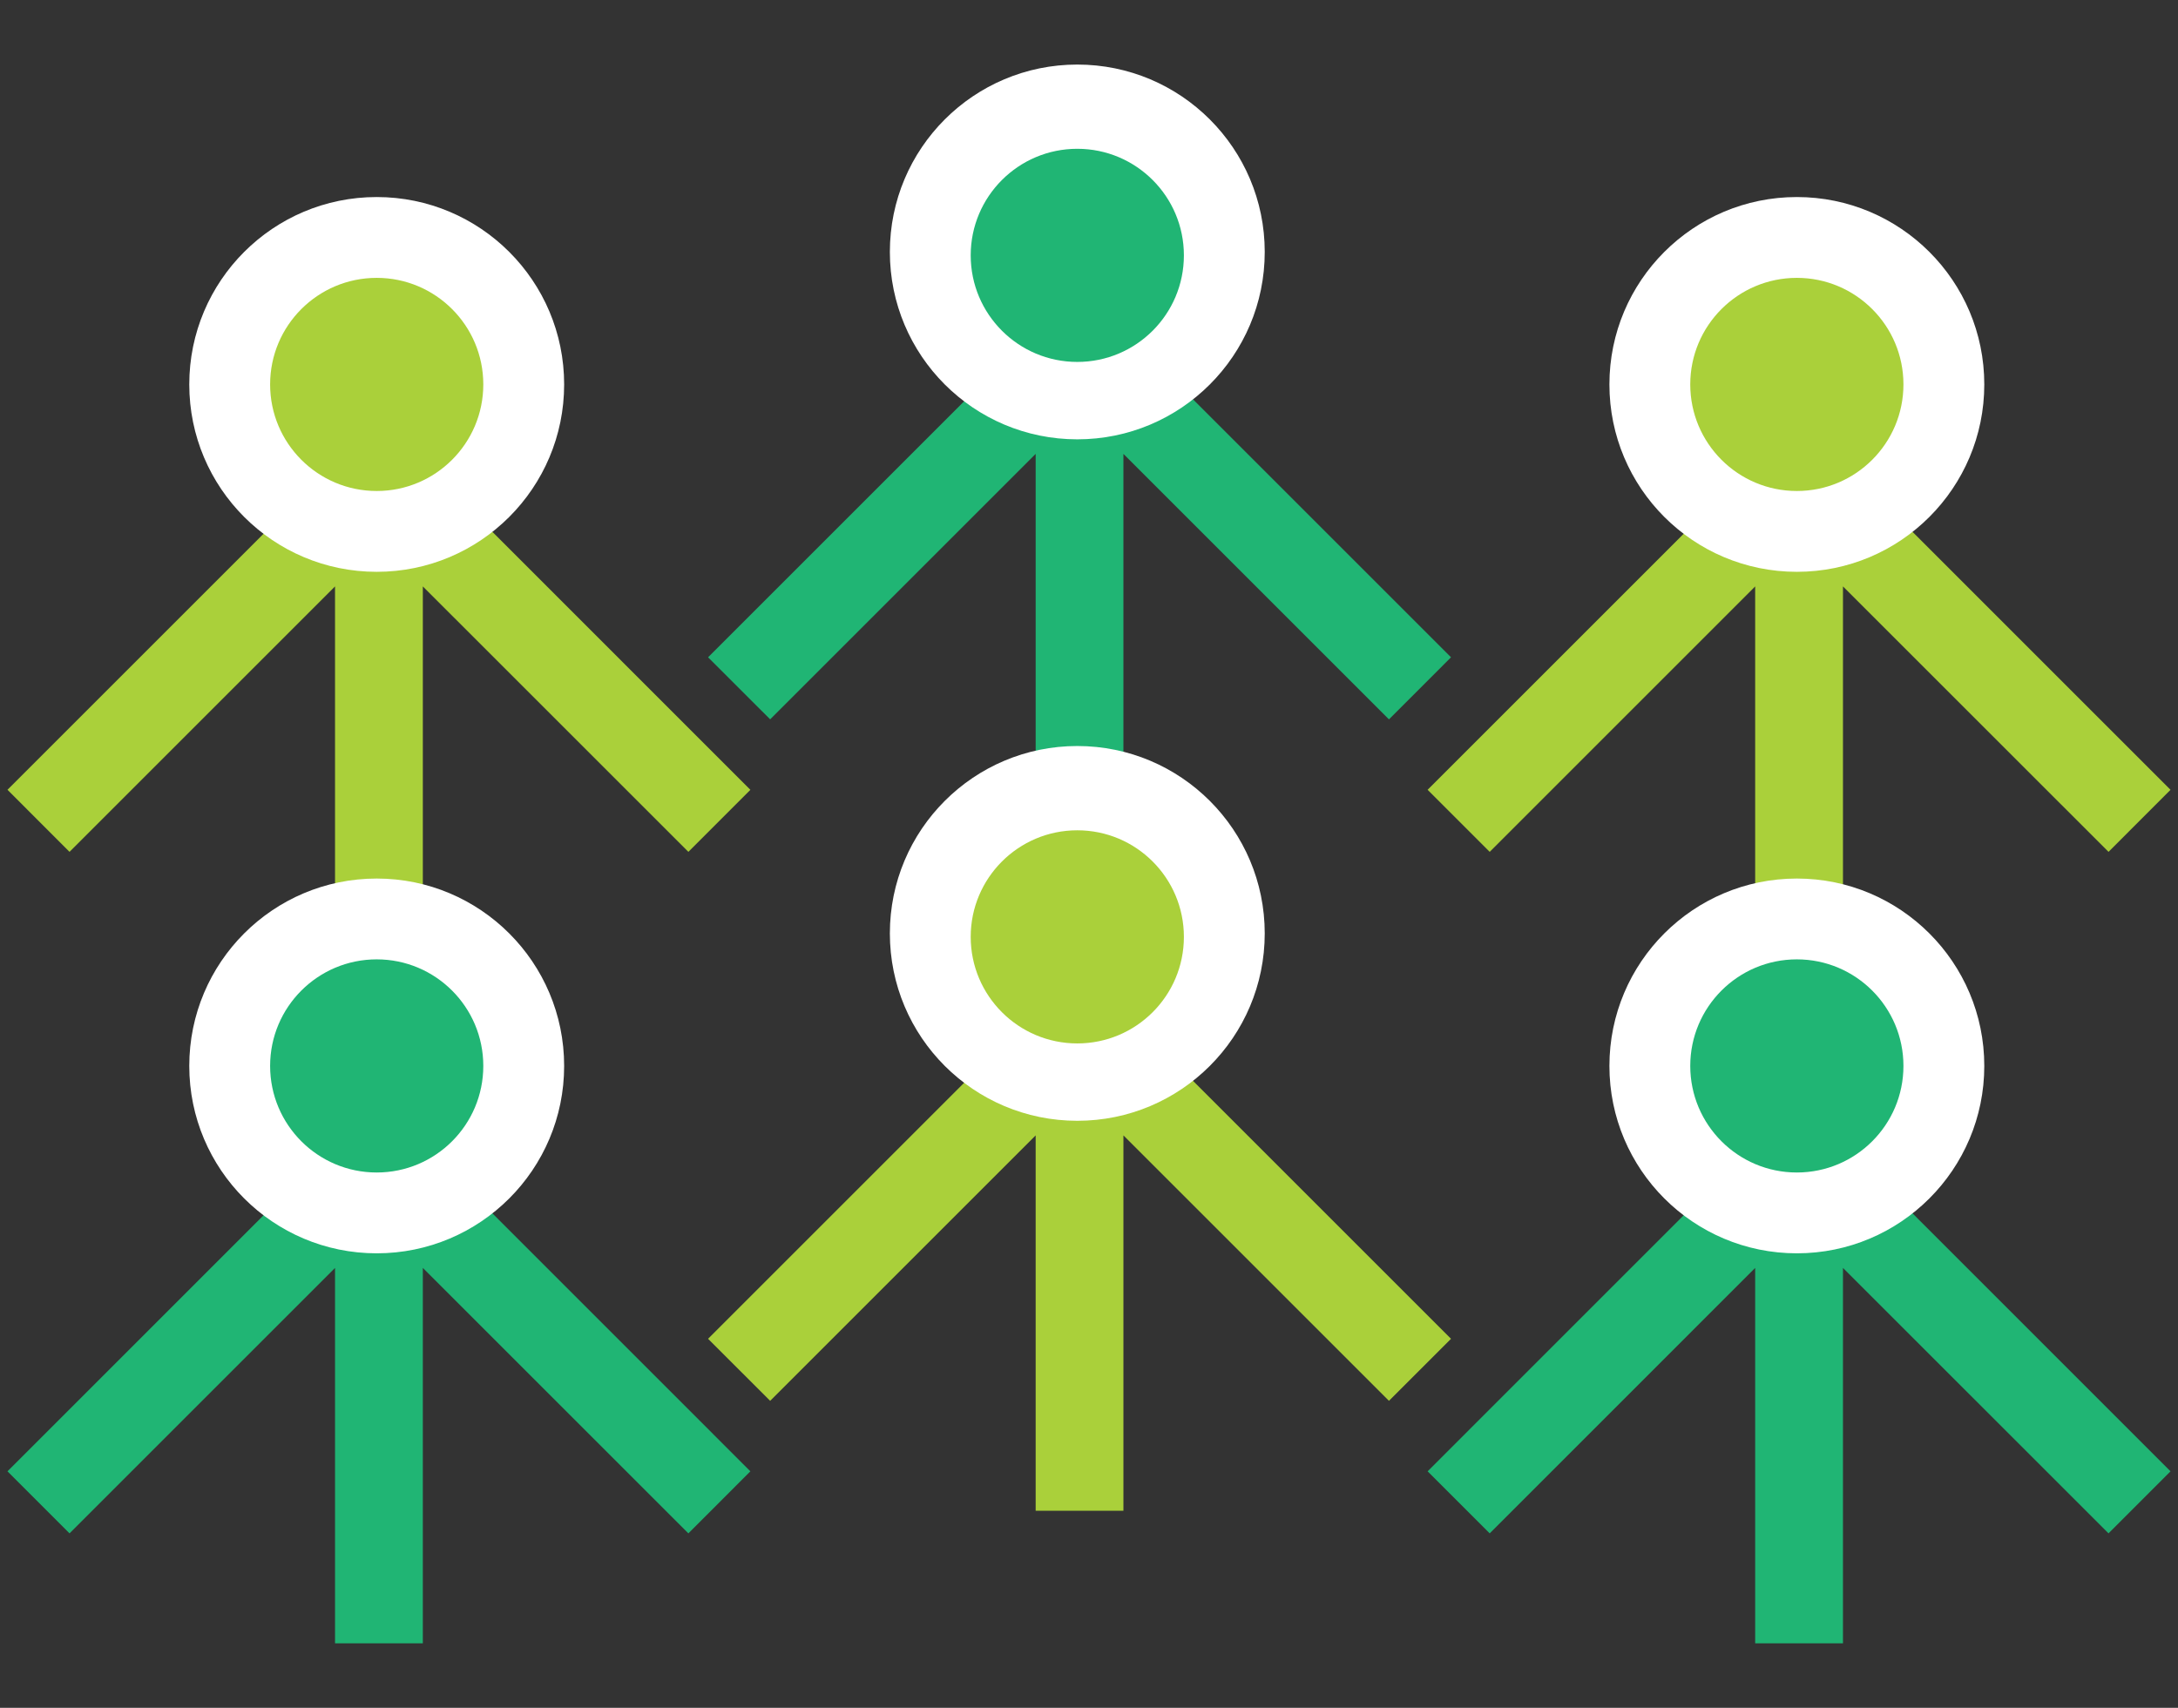
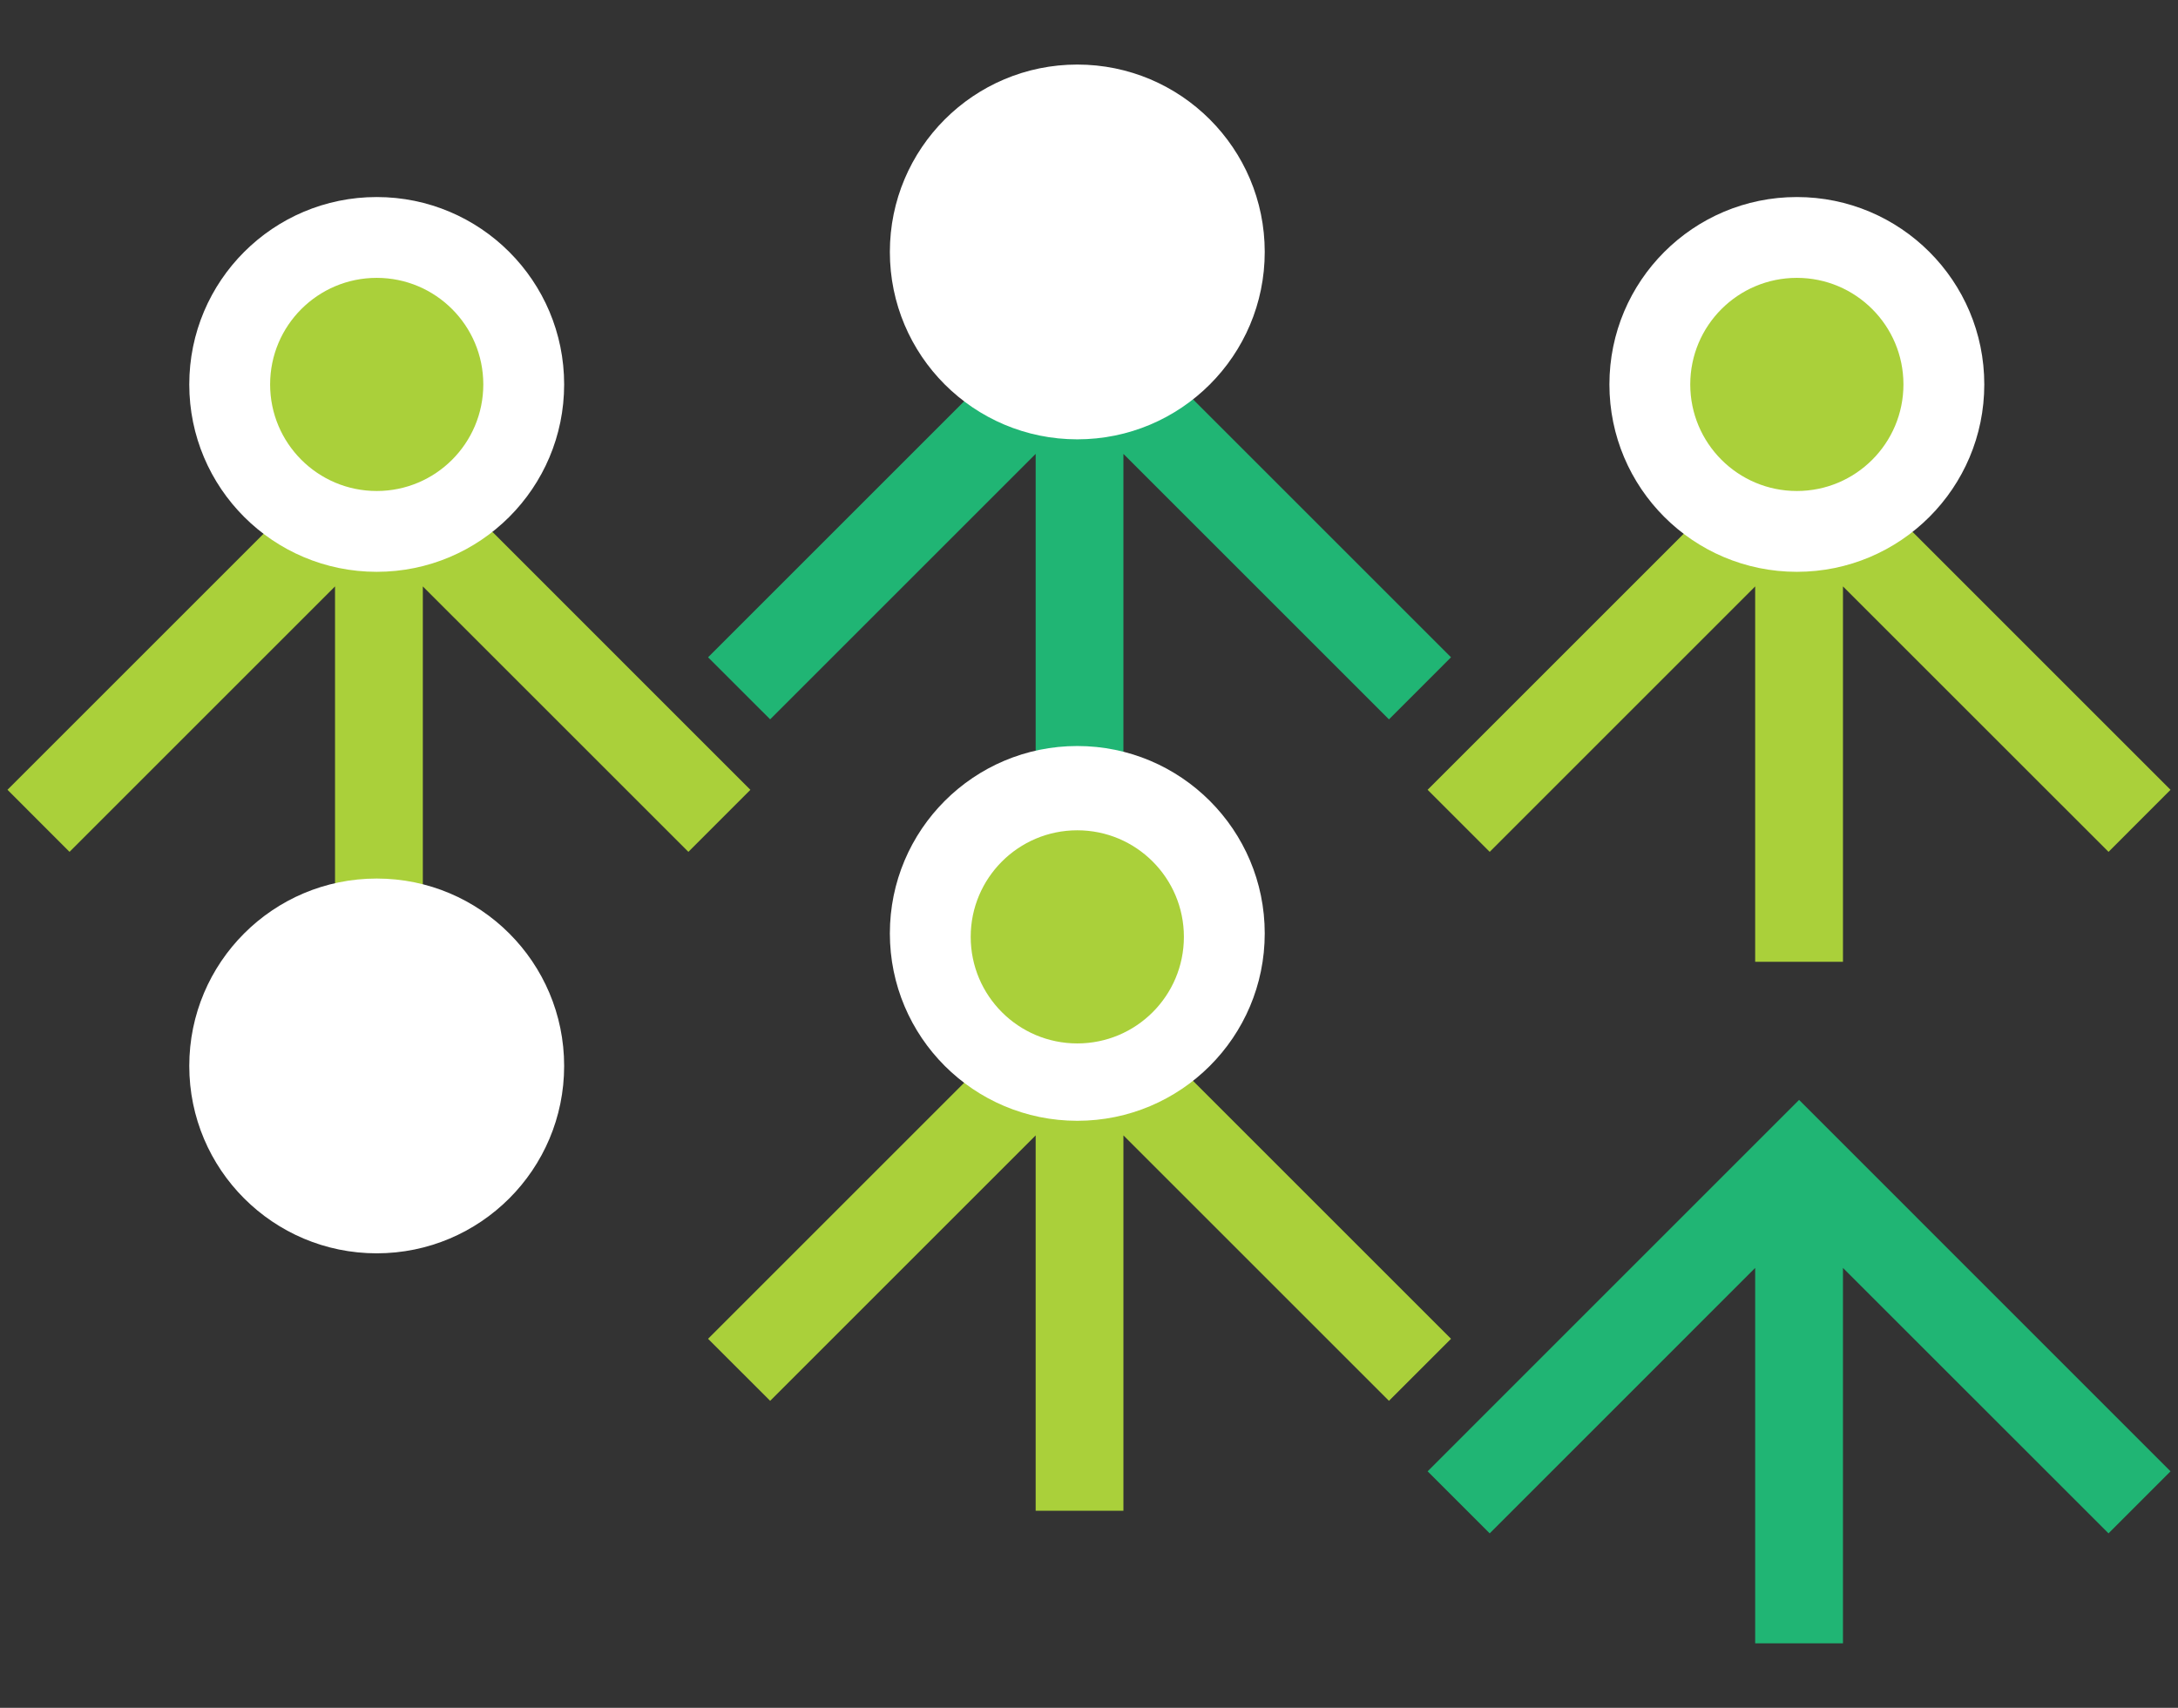
<svg xmlns="http://www.w3.org/2000/svg" version="1.1" id="Layer_1" x="0px" y="0px" viewBox="0 0 51 40" style="enable-background:new 0 0 51 40;" xml:space="preserve">
  <rect x="0" y="0" width="51" height="40" fill="#333333" stroke="none" />
  <style type="text/css"> .st0{fill:#AAD03A;} .st1{fill:#FFFFFF;} .st2{fill:#20B574;} </style>
  <g>
    <polygon class="st0" points="9.901,22.527 9.901,13.735 16.119,19.952 17.571,18.499 10.327,11.254 8.873,9.8 7.42,11.253 0.175,18.498 1.628,19.952 7.845,13.735 7.845,22.527 " />
    <circle class="st1" cx="8.821" cy="9.004" r="4.389" />
    <circle class="st0" cx="8.821" cy="9.004" r="2.496" />
    <polygon class="st0" points="43.155,22.527 43.155,13.735 49.373,19.952 50.825,18.499 43.581,11.254 42.127,9.8 40.674,11.253 33.429,18.498 34.883,19.952 41.099,13.735 41.099,22.527 " />
    <circle class="st1" cx="42.075" cy="9.004" r="4.389" />
    <polygon class="st2" points="26.306,19.423 26.306,10.631 32.524,16.849 33.977,15.395 26.732,8.15 25.278,6.696 23.825,8.15 16.58,15.395 18.034,16.848 24.251,10.631 24.251,19.423 " />
    <circle class="st1" cx="25.226" cy="5.901" r="4.389" />
    <circle class="st0" cx="42.075" cy="9.004" r="2.496" />
-     <circle class="st2" cx="25.226" cy="5.981" r="2.496" />
-     <polygon class="st2" points="9.901,38.489 9.901,29.697 16.119,35.914 17.571,34.461 10.327,27.216 8.873,25.762 7.42,27.215 0.175,34.461 1.628,35.914 7.845,29.697 7.845,38.489 " />
    <circle class="st1" cx="8.821" cy="24.966" r="4.389" />
-     <circle class="st2" cx="8.821" cy="24.966" r="2.496" />
    <polygon class="st2" points="43.155,38.489 43.155,29.697 49.373,35.914 50.825,34.461 43.581,27.216 42.127,25.762 40.674,27.215 33.429,34.461 34.883,35.914 41.099,29.697 41.099,38.489 " />
-     <circle class="st1" cx="42.075" cy="24.966" r="4.389" />
    <polygon class="st0" points="26.306,35.385 26.306,26.593 32.524,32.81 33.977,31.357 26.732,24.112 25.278,22.658 23.825,24.112 16.58,31.357 18.034,32.81 24.251,26.593 24.251,35.385 " />
    <circle class="st1" cx="25.226" cy="21.862" r="4.389" />
-     <circle class="st2" cx="42.075" cy="24.966" r="2.496" />
    <circle class="st0" cx="25.226" cy="21.943" r="2.496" />
  </g>
</svg>